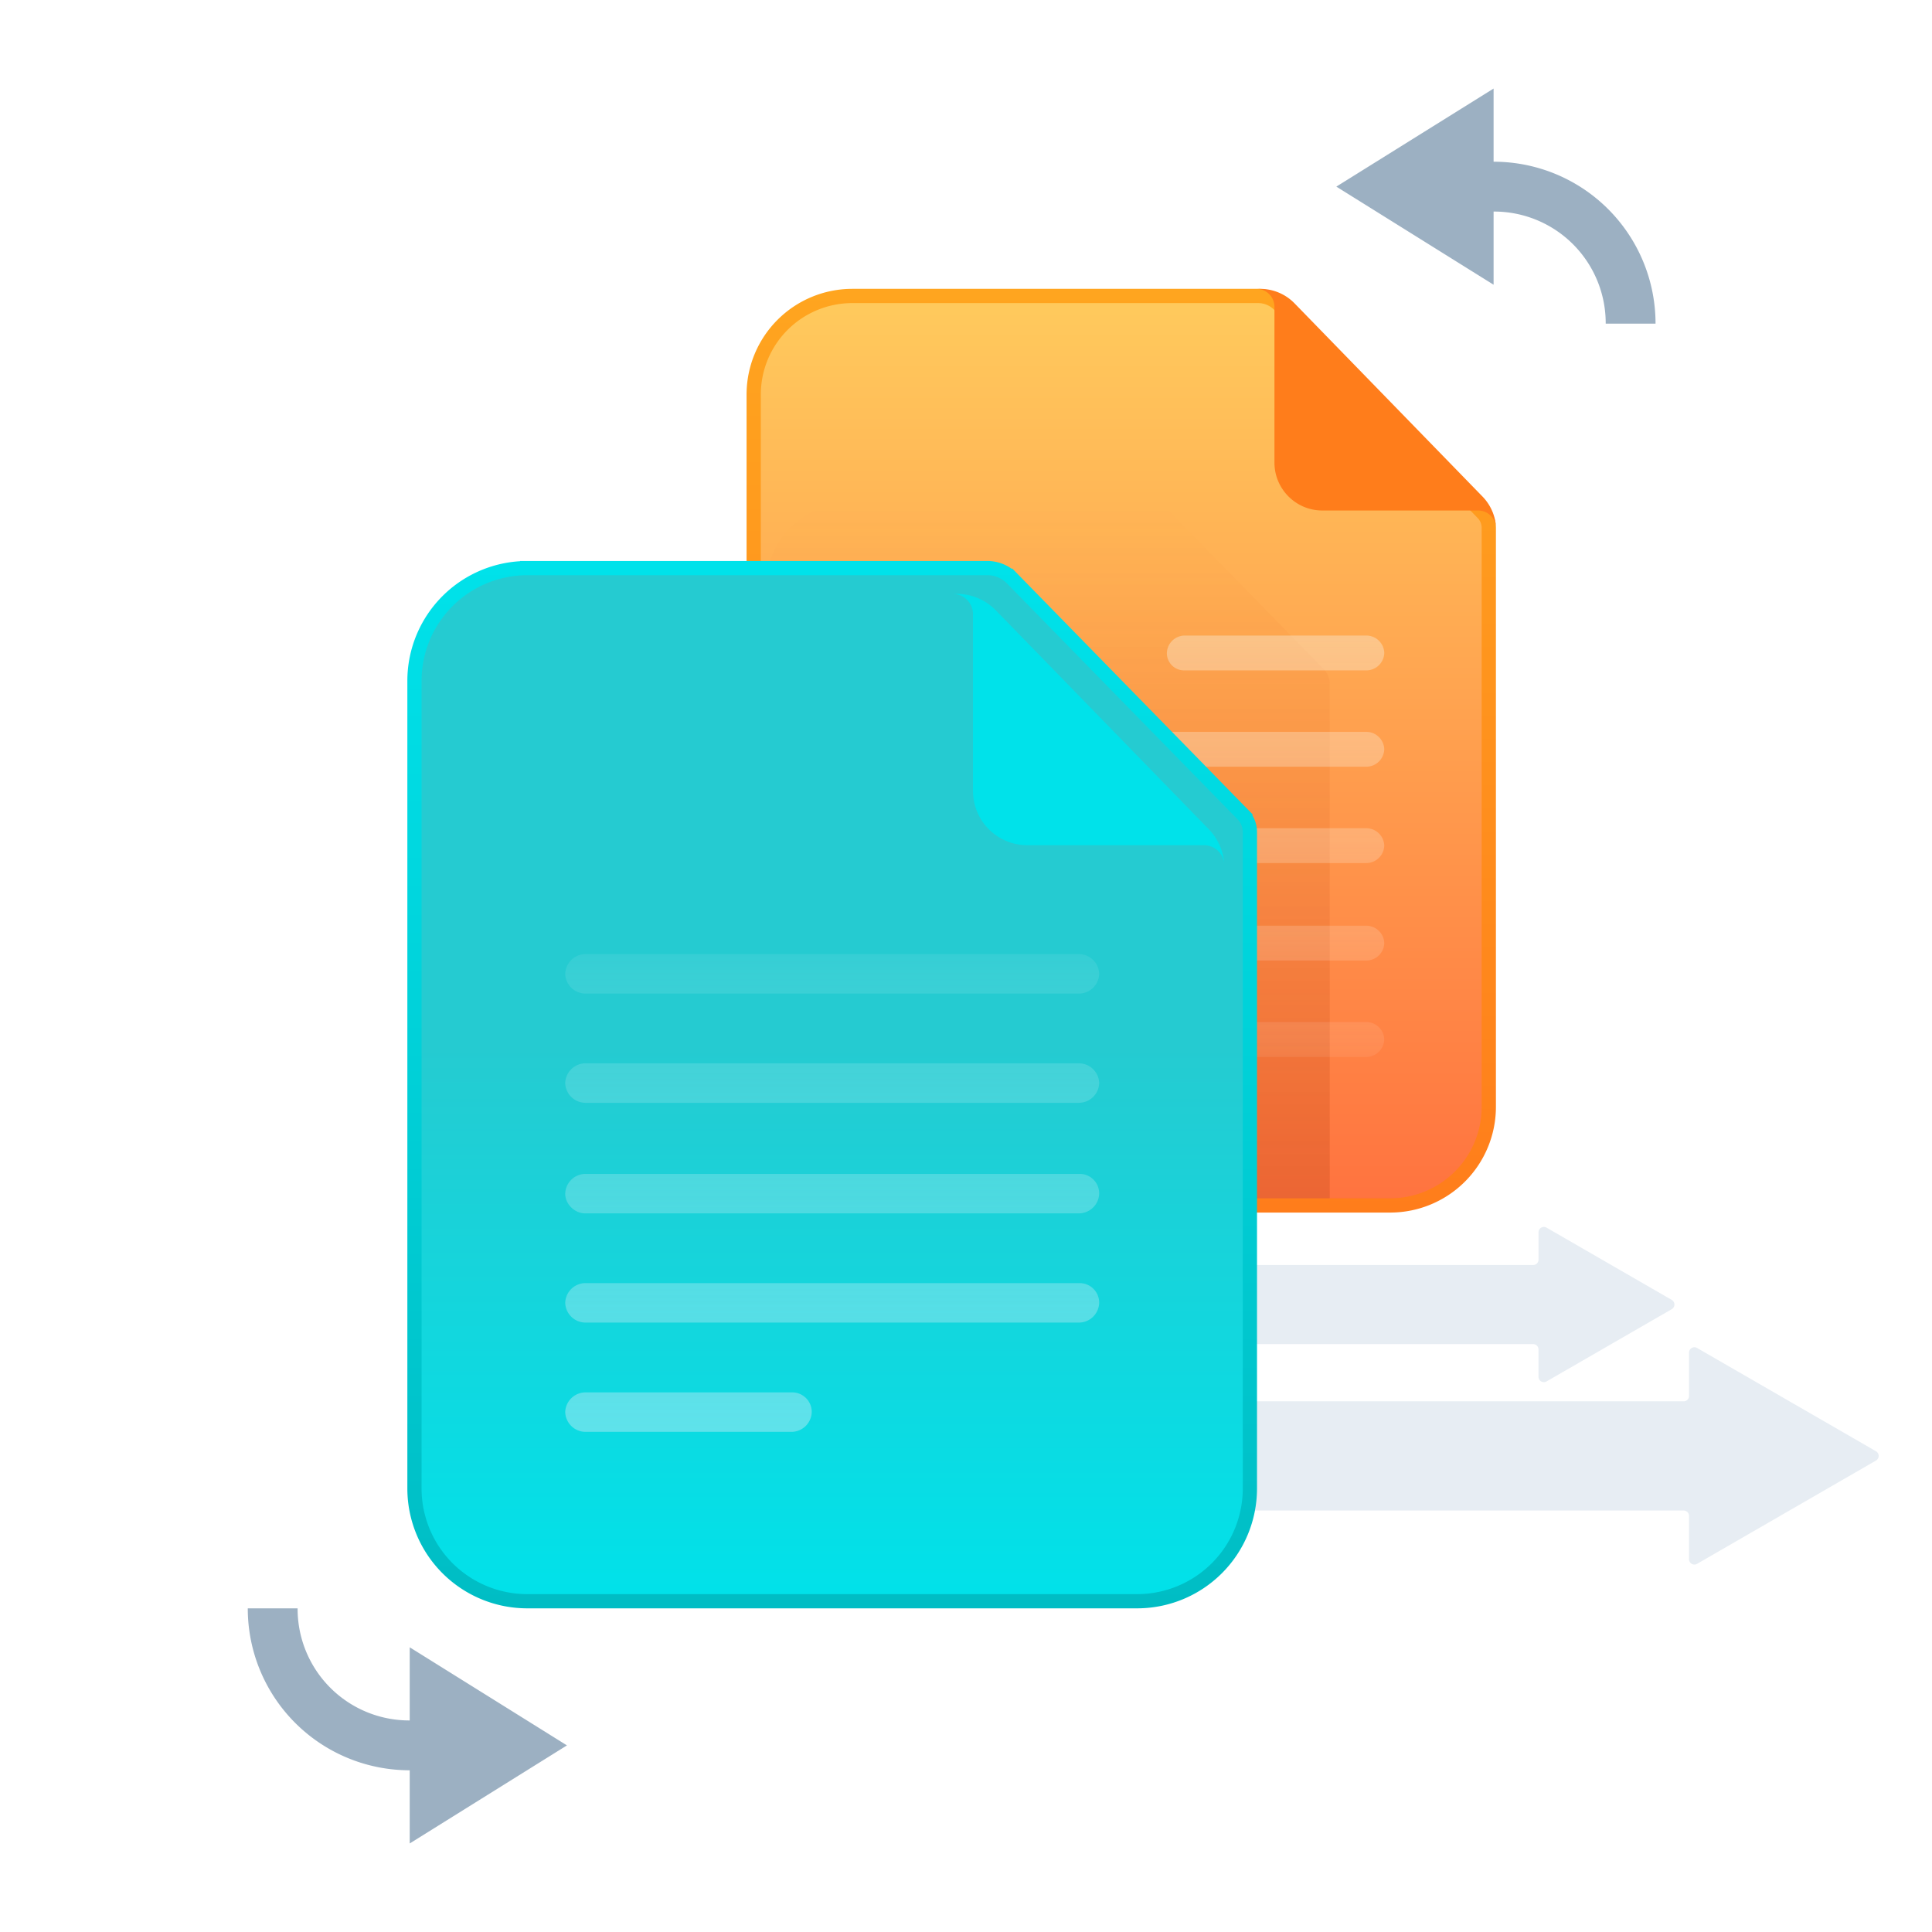
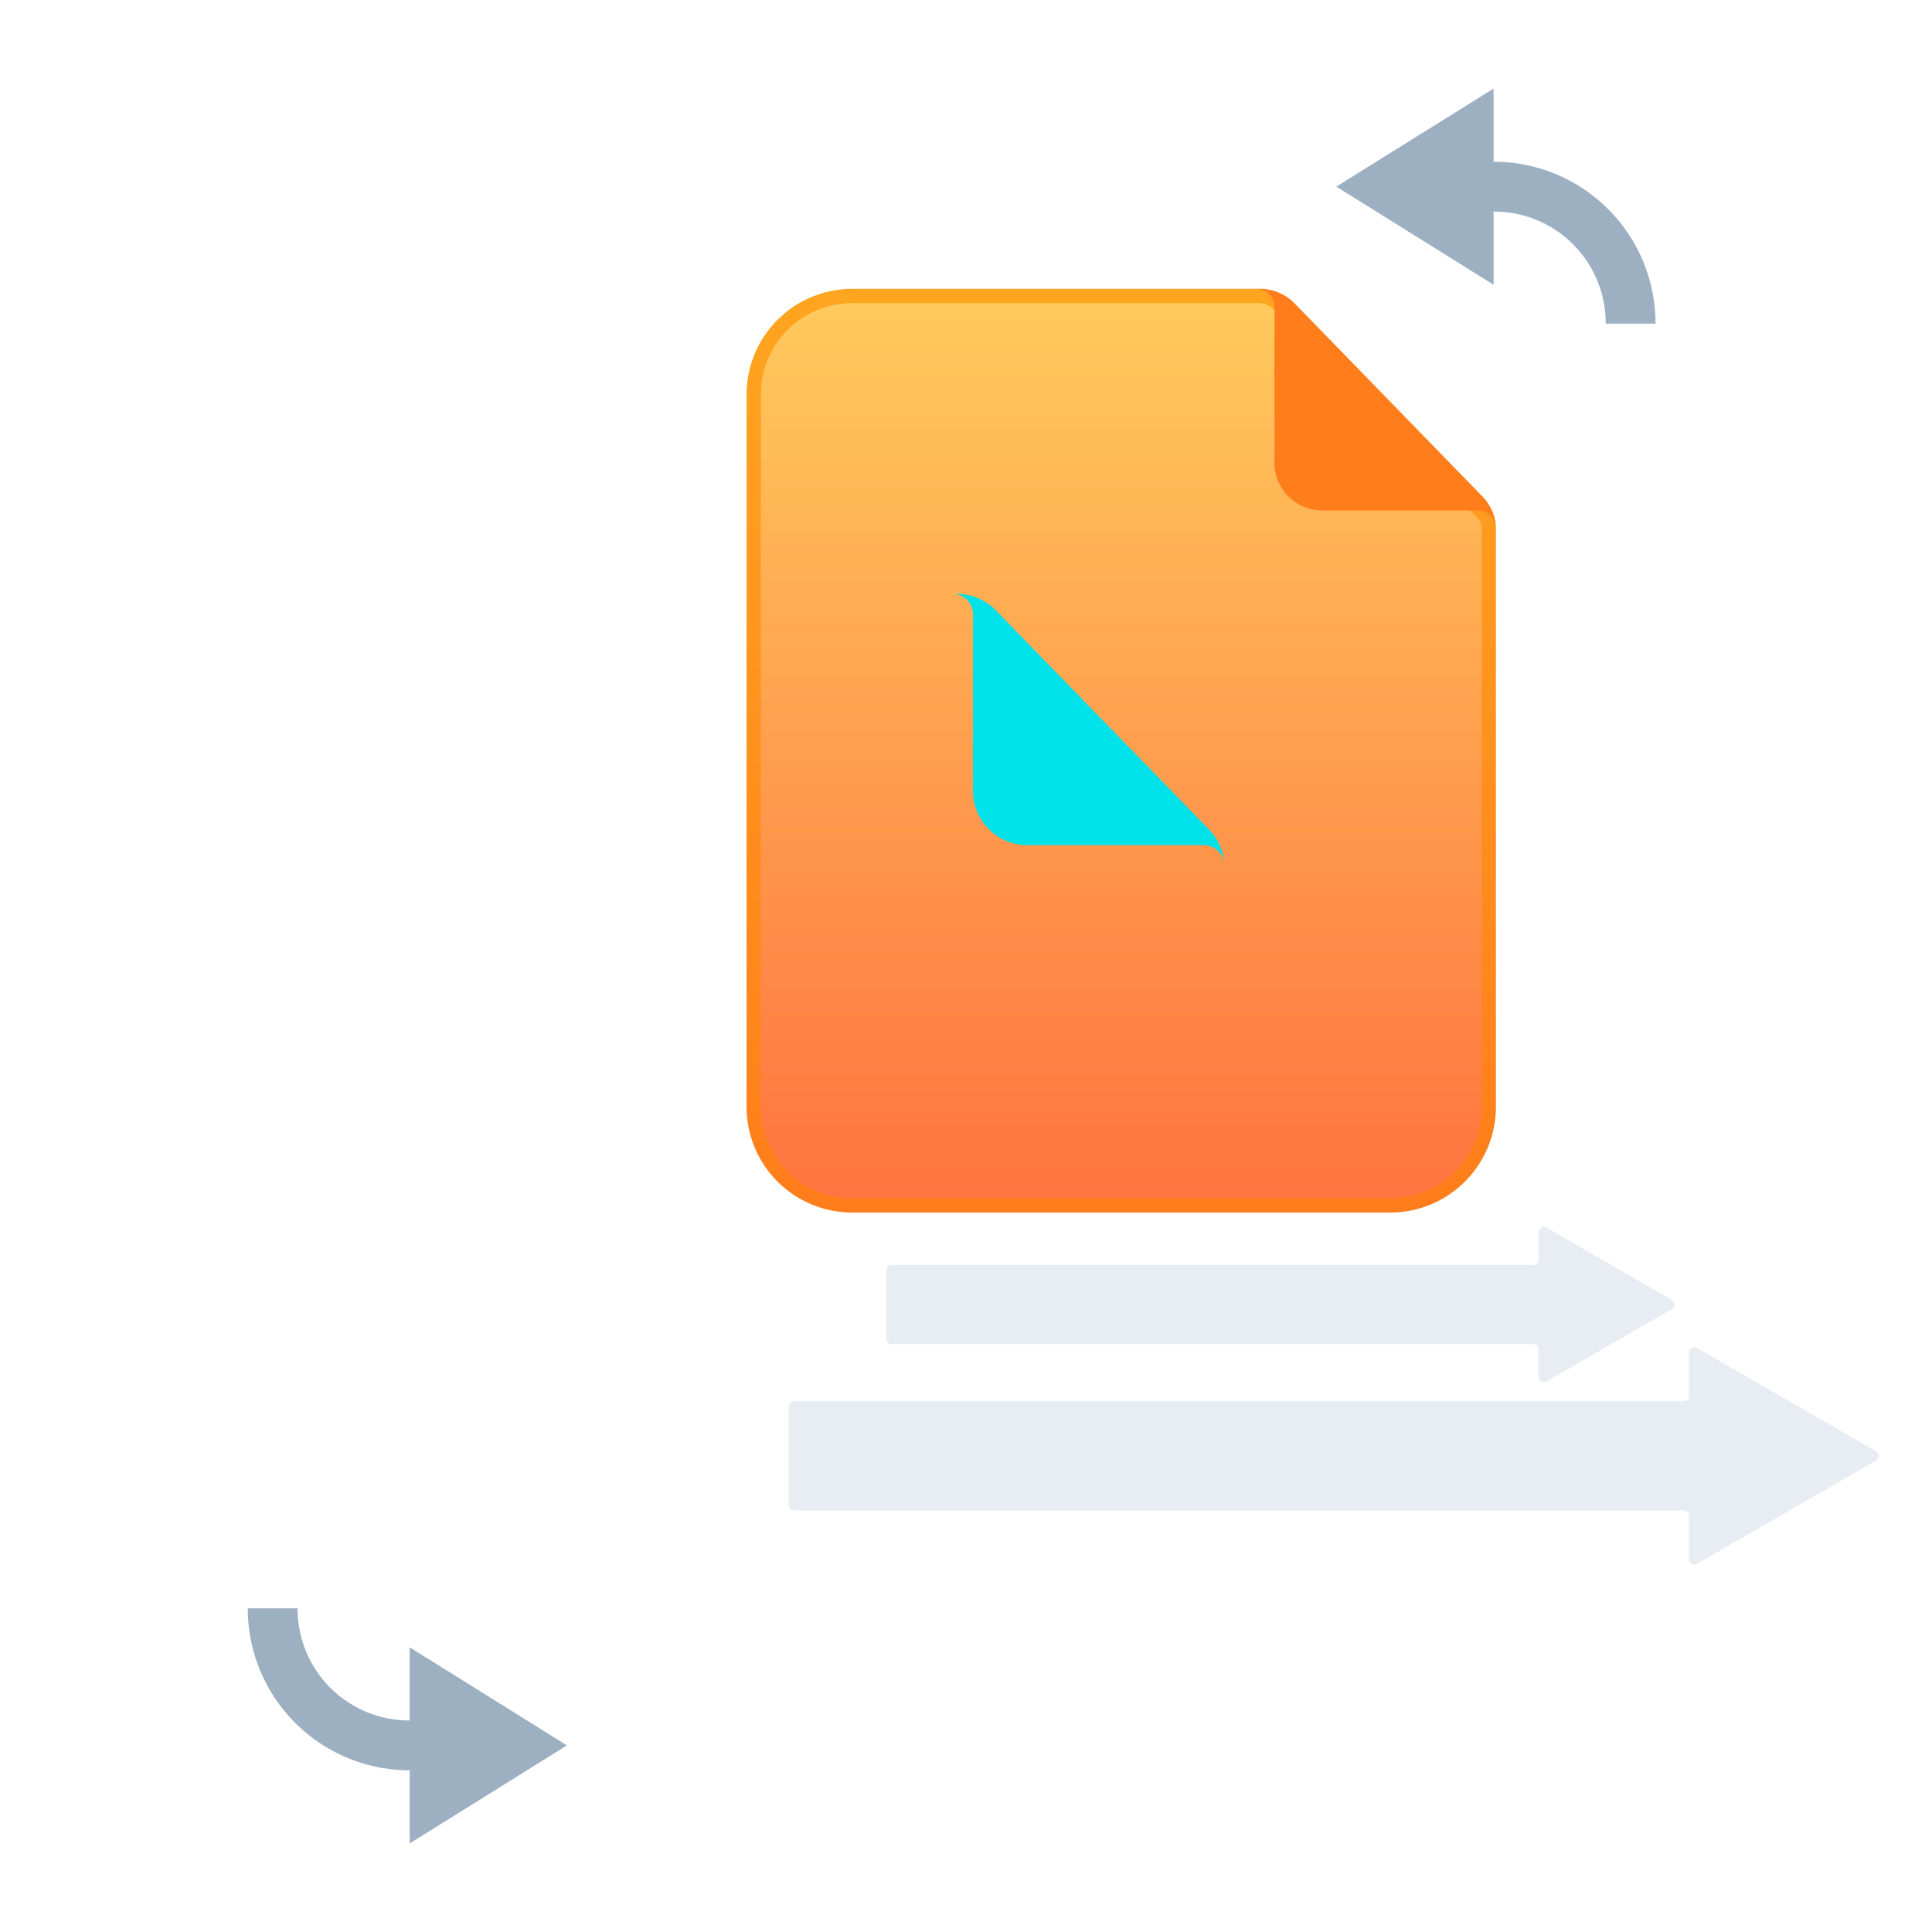
<svg xmlns="http://www.w3.org/2000/svg" width="72" height="72" fill="none">
  <path d="M62.945 58.107a.2.2 0 00.3.173l6.668-3.85a.2.2 0 000-.346l-6.668-3.849a.2.2 0 00-.3.173v1.615a.2.2 0 01-.2.2H29.59a.2.2 0 00-.2.2v3.67c0 .11.09.2.2.2h33.155a.2.2 0 01.2.2v1.614z" fill="#E7EDF3" />
  <path d="M57.335 51.31a.2.2 0 00.3.172L62.3 48.79a.2.2 0 000-.347l-4.664-2.692a.2.2 0 00-.3.173v1.019a.2.2 0 01-.2.2H33.231a.2.2 0 00-.2.2v2.547c0 .11.09.2.2.2h23.904c.11 0 .2.09.2.2v1.02z" fill="#E7EDF3" />
  <path d="M31.763 11.03h15.124c.297 0 .58.12.788.332l7.582 7.755.188-.183-.188.183a.793.793 0 01.226.555v21.577a3.674 3.674 0 01-3.673 3.674H31.762a3.674 3.674 0 01-3.674-3.674V14.704a3.674 3.674 0 013.674-3.674z" fill="url(#a)" stroke="url(#b)" stroke-width=".531" />
-   <path d="M42.899 18.8h-11.36a2.959 2.959 0 00-2.96 2.96v19.938a2.959 2.959 0 002.96 2.96h18.016V25.49a.795.795 0 00-.226-.556l-5.695-5.825a1.028 1.028 0 00-.735-.31z" fill="url(#c)" />
-   <path opacity=".4" d="M34.696 35.797H50.93a.67.67 0 00.657-.65.67.67 0 00-.657-.648H34.696a.67.67 0 00-.657.649.67.67 0 00.657.648zm0 3.59H50.93a.67.67 0 00.657-.65.67.67 0 00-.657-.648H34.696a.67.67 0 00-.657.649.67.67 0 00.657.649zm0-7.224H50.93a.67.67 0 00.657-.649.67.67 0 00-.657-.648H34.696a.67.67 0 00-.657.648c0 .39.306.65.657.65zm0-3.59H50.93a.67.67 0 00.657-.649.67.67 0 00-.657-.649H34.696a.67.67 0 00-.657.65.64.64 0 00.657.648zm9.446-3.59h6.79a.67.67 0 00.656-.649.67.67 0 00-.657-.649h-6.789a.67.67 0 00-.656.649.64.64 0 00.656.649z" fill="url(#d)" />
  <path fill-rule="evenodd" clip-rule="evenodd" d="M47.495 11.435v5.804c0 .986.8 1.786 1.786 1.786h5.804c.34 0 .62.253.664.58a1.787 1.787 0 00-.5-1.1l-7.005-7.2a1.785 1.785 0 00-1.28-.54h-.139c.37 0 .67.3.67.67z" fill="url(#e)" />
-   <path d="M19.648 21.171h17.149c.346 0 .678.14.92.387l.19-.185-.19.185 8.597 8.794.19-.185-.19.185a.94.94 0 01.266.654v24.466a4.202 4.202 0 01-4.201 4.201h-22.73a4.202 4.202 0 01-4.203-4.201v-30.1a4.202 4.202 0 014.202-4.2z" fill="url(#f)" stroke="url(#g)" stroke-width=".53" />
-   <path opacity=".4" d="M40.218 39.627h-18.41a.759.759 0 00-.744.736.76.76 0 00.745.736h18.41a.759.759 0 00.744-.736.759.759 0 00-.745-.736zm0-4.07h-18.41a.759.759 0 00-.744.735.76.76 0 00.745.736h18.41a.759.759 0 00.744-.736.759.759 0 00-.745-.736zm0 8.19h-18.41a.759.759 0 00-.744.736c0 .392.348.735.745.735h18.41a.759.759 0 00.744-.735.727.727 0 00-.745-.736zm0 4.07h-18.41a.759.759 0 00-.744.736.76.76 0 00.745.736h18.41a.759.759 0 00.744-.736.727.727 0 00-.745-.735zM29.507 51.89h-7.698a.759.759 0 00-.745.735.76.76 0 00.745.736h7.698a.759.759 0 00.744-.736.727.727 0 00-.744-.735z" fill="url(#h)" />
  <g filter="url(#i)">
    <path fill-rule="evenodd" clip-rule="evenodd" d="M37.486 21.666v6.58c0 1.12.907 2.026 2.025 2.026h6.582a.76.76 0 01.752.658 2.027 2.027 0 00-.567-1.248l-7.942-8.163a2.025 2.025 0 00-1.452-.613h-.157c.42 0 .76.34.76.76z" fill="url(#j)" />
  </g>
  <path d="M49.801 6.955L55.662 3.3v2.727a6.03 6.03 0 016.035 6.035H59.84a4.16 4.16 0 00-4.178-4.178v2.727l-5.86-3.656zm-28.672 58.09l-5.86 3.655v-2.727a6.03 6.03 0 01-6.035-6.035h1.857a4.16 4.16 0 004.178 4.178V61.39l5.86 3.656z" fill="#9CB0C2" />
  <defs>
    <linearGradient id="a" x1="41.786" y1="45.188" x2="41.786" y2="10.765" gradientUnits="userSpaceOnUse">
      <stop stop-color="#FF723F" />
      <stop offset="1" stop-color="#FFCB5D" />
    </linearGradient>
    <linearGradient id="b" x1="41.786" y1="10.765" x2="41.786" y2="45.188" gradientUnits="userSpaceOnUse">
      <stop stop-color="#FFA51F" />
      <stop offset="1" stop-color="#FF7D1B" />
    </linearGradient>
    <linearGradient id="c" x1="39.067" y1="44.657" x2="39.067" y2="18.8" gradientUnits="userSpaceOnUse">
      <stop stop-color="#A53208" stop-opacity=".22" />
      <stop offset="1" stop-color="#DD4200" stop-opacity="0" />
    </linearGradient>
    <linearGradient id="d" x1="42.813" y1="23.654" x2="42.813" y2="39.356" gradientUnits="userSpaceOnUse">
      <stop stop-color="#F8EFDD" />
      <stop offset="1" stop-color="#FEFBF5" stop-opacity=".2" />
    </linearGradient>
    <linearGradient id="e" x1="46.825" y1="15.185" x2="55.749" y2="15.185" gradientUnits="userSpaceOnUse">
      <stop offset=".002" stop-color="#FF7D1B" />
      <stop offset="1" stop-color="#FF7D1B" />
    </linearGradient>
    <linearGradient id="f" x1="30.49" y1="59.884" x2="30.49" y2="20.852" gradientUnits="userSpaceOnUse">
      <stop stop-color="#00E2EA" />
      <stop offset=".536" stop-color="#25CBD1" />
    </linearGradient>
    <linearGradient id="g" x1="30.49" y1="20.906" x2="30.49" y2="59.938" gradientUnits="userSpaceOnUse">
      <stop stop-color="#00E2EA" />
      <stop offset="1" stop-color="#00BDC4" />
    </linearGradient>
    <linearGradient id="h" x1="31.014" y1="53.395" x2="31.014" y2="35.591" gradientUnits="userSpaceOnUse">
      <stop stop-color="#DDEDF8" />
      <stop offset="1" stop-color="#F5FBFE" stop-opacity=".2" />
    </linearGradient>
    <linearGradient id="j" x1="36.727" y1="25.918" x2="46.845" y2="25.918" gradientUnits="userSpaceOnUse">
      <stop stop-color="#00E2EA" />
      <stop offset="1" stop-color="#00E2EA" />
    </linearGradient>
    <filter id="i" x="33.049" y="19.68" width="15.023" height="14.928" filterUnits="userSpaceOnUse" color-interpolation-filters="sRGB">
      <feFlood flood-opacity="0" result="BackgroundImageFix" />
      <feColorMatrix in="SourceAlpha" values="0 0 0 0 0 0 0 0 0 0 0 0 0 0 0 0 0 0 127 0" result="hardAlpha" />
      <feOffset dx="-1.226" dy="1.226" />
      <feGaussianBlur stdDeviation="1.226" />
      <feComposite in2="hardAlpha" operator="out" />
      <feColorMatrix values="0 0 0 0 0 0 0 0 0 0.633 0 0 0 0 0.655 0 0 0 1 0" />
      <feBlend in2="BackgroundImageFix" result="effect1_dropShadow_15_25238" />
      <feBlend in="SourceGraphic" in2="effect1_dropShadow_15_25238" result="shape" />
    </filter>
  </defs>
</svg>